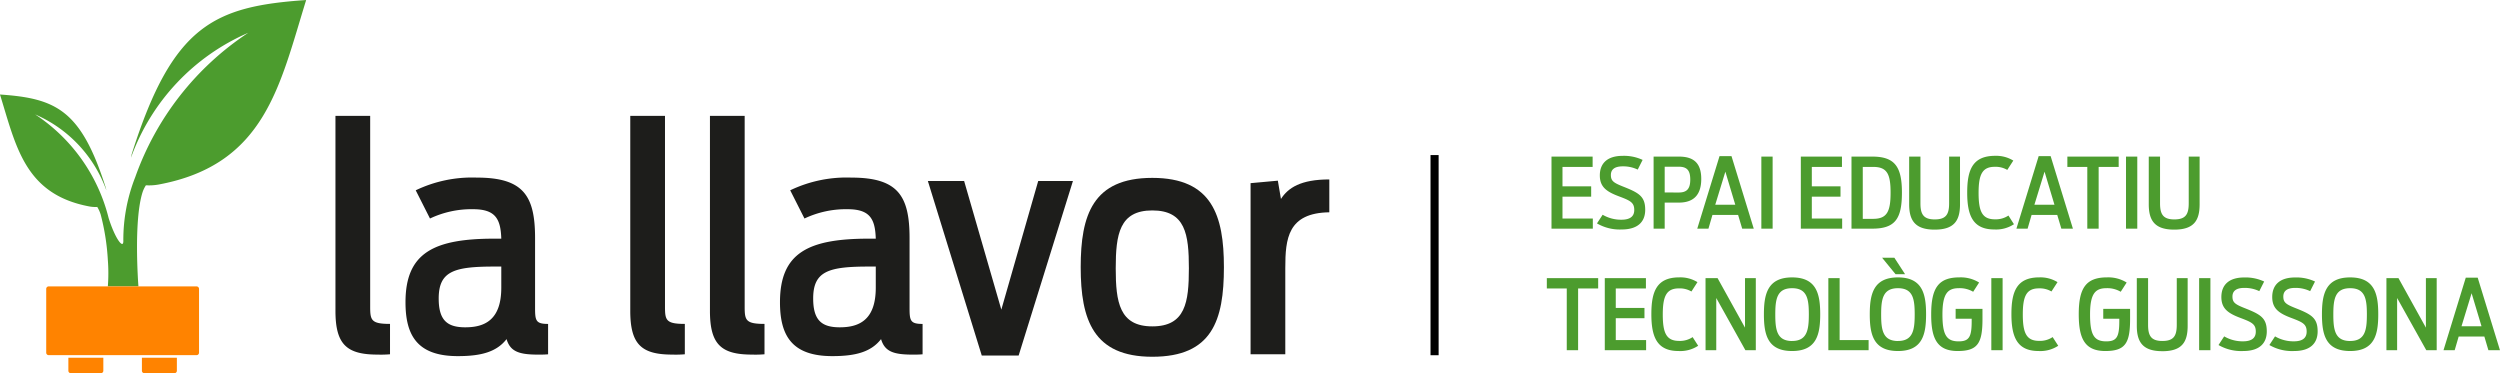
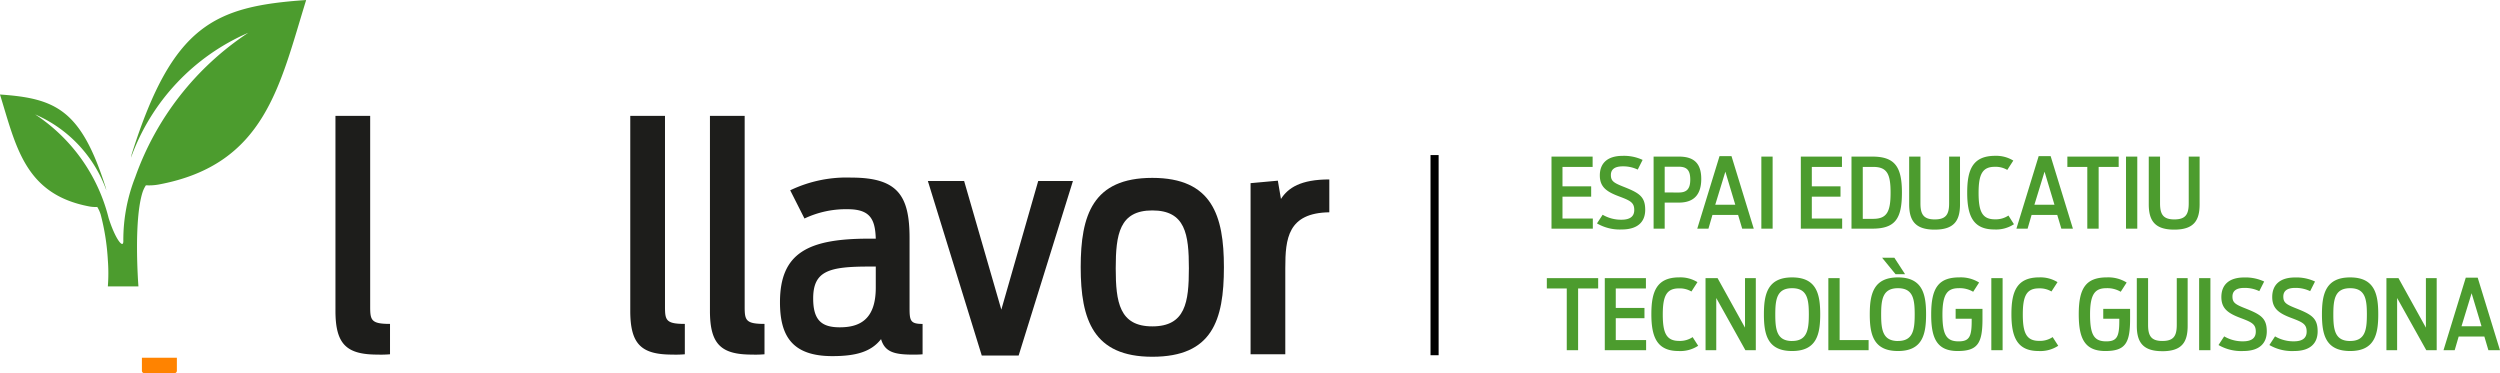
<svg xmlns="http://www.w3.org/2000/svg" width="308.507" height="46.052" viewBox="0 0 308.507 46.052">
  <g transform="translate(-974 -247)">
    <g transform="translate(974 247)">
      <path d="M243.071,154.112a4.5,4.5,0,0,0-.138.585,26.621,26.621,0,0,1,14.477-15.414A35.544,35.544,0,0,0,243.46,157.1a21.149,21.149,0,0,0-1.47,7.8c.053,1.2-.986-.151-1.8-2.708l-.009-.027a21.548,21.548,0,0,0-9.076-12.809,16.159,16.159,0,0,1,8.788,9.356,2.75,2.75,0,0,0-.084-.355c-3.043-9.575-6.152-10.984-13.04-11.457,1.983,6.4,3.062,12.323,11.032,13.815a3.991,3.991,0,0,0,.972.061,4.259,4.259,0,0,1,.422.932,28.223,28.223,0,0,1,.884,5.621,21.16,21.16,0,0,1,0,3.254h3.775s-.638-8.13.528-11.68a3.807,3.807,0,0,1,.395-.8,6.575,6.575,0,0,0,1.6-.1c13.13-2.458,14.906-12.221,18.174-22.76C253.206,136.017,248.084,138.339,243.071,154.112Z" transform="translate(-226.771 -135.238)" fill="#4c9c2e" />
      <g transform="translate(5.703 35.342)">
        <path d="M345.749,435.179v1.606a.3.3,0,0,0,.3.3h3.715a.3.3,0,0,0,.3-.3v-1.606Z" transform="translate(-333.94 -426.375)" fill="#ff8300" />
-         <path d="M284.1,435.179v1.606a.3.3,0,0,0,.3.3h3.715a.3.3,0,0,0,.3-.3v-1.606Z" transform="translate(-281.366 -426.375)" fill="#ff8300" />
-         <path d="M284.068,375.361H265.826a.308.308,0,0,0-.308.308v7.87a.308.308,0,0,0,.308.308h18.242a.308.308,0,0,0,.308-.308v-7.87A.308.308,0,0,0,284.068,375.361Z" transform="translate(-265.518 -375.361)" fill="#ff8300" />
      </g>
    </g>
    <g transform="translate(1015.393 261.301)">
      <path d="M482.385,288.393c-3.826,0-5.2-1.262-5.2-5.394V258.936h4.285v23.527c0,1.683.115,2.142,2.448,2.142v3.749A12.829,12.829,0,0,1,482.385,288.393Z" transform="translate(-477.182 -258.936)" fill="#1d1d1b" />
-       <path d="M511.4,304.443c0-6.121,3.52-7.842,10.979-7.842h.841c-.076-2.448-.726-3.634-3.481-3.634a11.938,11.938,0,0,0-5.318,1.148l-1.76-3.481a16.05,16.05,0,0,1,7.536-1.568c5.738,0,7.192,2.219,7.192,7.46v8.646c0,1.568.115,1.951,1.607,1.951v3.749c-.421.038-.842.038-1.224.038-2.3,0-3.443-.344-3.9-1.913-1.224,1.568-3.1,2.1-6.006,2.1C512.814,311.1,511.4,308.5,511.4,304.443Zm11.821-1.8v-2.6h-.8c-4.973,0-6.924.535-6.924,3.94,0,2.716,1.071,3.558,3.29,3.558C521.269,307.541,523.22,306.546,523.22,302.645Z" transform="translate(-502.753 -281.451)" fill="#1d1d1b" />
      <path d="M626.364,288.393c-3.825,0-5.2-1.262-5.2-5.394V258.936h4.285v23.527c0,1.683.115,2.142,2.448,2.142v3.749A12.825,12.825,0,0,1,626.364,288.393Z" transform="translate(-584.78 -258.936)" fill="#1d1d1b" />
      <path d="M665.274,288.393c-3.825,0-5.2-1.262-5.2-5.394V258.936h4.285v23.527c0,1.683.115,2.142,2.448,2.142v3.749A12.821,12.821,0,0,1,665.274,288.393Z" transform="translate(-613.858 -258.936)" fill="#1d1d1b" />
      <path d="M694.289,304.443c0-6.121,3.52-7.842,10.979-7.842h.842c-.076-2.448-.727-3.634-3.481-3.634a11.936,11.936,0,0,0-5.318,1.148l-1.76-3.481a16.05,16.05,0,0,1,7.536-1.568c5.738,0,7.192,2.219,7.192,7.46v8.646c0,1.568.115,1.951,1.607,1.951v3.749c-.421.038-.841.038-1.224.038-2.3,0-3.443-.344-3.9-1.913-1.224,1.568-3.1,2.1-6.006,2.1C695.7,311.1,694.289,308.5,694.289,304.443Zm11.821-1.8v-2.6h-.8c-4.973,0-6.924.535-6.924,3.94,0,2.716,1.071,3.558,3.29,3.558C704.159,307.541,706.11,306.546,706.11,302.645Z" transform="translate(-639.43 -281.451)" fill="#1d1d1b" />
      <path d="M766.508,290.729h4.476l4.591,15.876,4.552-15.876h4.285l-6.7,21.538h-4.552Z" transform="translate(-693.401 -282.696)" fill="#1d1d1b" />
      <path d="M841.15,300.232c0-6.427,1.492-11.018,8.837-11.018,7.383,0,8.837,4.667,8.837,11.018,0,6.58-1.454,11.056-8.837,11.056C842.718,311.288,841.15,306.736,841.15,300.232Zm13.351.153c0-4.208-.421-7.154-4.514-7.154-4.055,0-4.514,2.946-4.514,7.154,0,4.17.459,7.154,4.514,7.154C854.08,307.539,854.5,304.556,854.5,300.385Z" transform="translate(-749.182 -281.564)" fill="#1d1d1b" />
      <path d="M924.114,290.431l3.366-.306.383,2.257c.88-1.377,2.448-2.41,5.968-2.41v4.055c-5.127.077-5.432,3.252-5.432,6.886v10.635h-4.285Z" transform="translate(-811.183 -282.13)" fill="#1d1d1b" />
    </g>
    <path d="M.756,0h5.1V-1.248H2.112v-2.7h3.54V-5.22H2.112v-2.4h3.72V-8.892H.756ZM9.42.1c1.956,0,2.9-.924,2.9-2.424,0-1.644-.756-2.088-2.664-2.844-1.212-.48-1.572-.7-1.572-1.452,0-.672.444-1.068,1.464-1.068a4.108,4.108,0,0,1,1.848.4L12-8.484a5.389,5.389,0,0,0-2.472-.5c-1.824,0-2.808.876-2.808,2.412,0,1.4.792,1.992,2.316,2.568,1.44.54,1.932.768,1.932,1.7,0,.768-.48,1.2-1.584,1.2a4.483,4.483,0,0,1-2.316-.612l-.7,1.068A5.56,5.56,0,0,0,9.42.1ZM13.356,0h1.368V-3.216h1.752c1.98,0,2.76-1.128,2.76-2.916,0-1.812-.792-2.76-2.736-2.76H13.356Zm1.368-4.464v-3.18h1.728c.984,0,1.428.408,1.428,1.584s-.444,1.6-1.428,1.6ZM18.744,0h1.38l.492-1.692h3.168L24.288,0h1.428L22.968-8.952H21.492Zm2.22-2.952,1.248-4.08,1.224,4.08ZM26.652,0h1.392V-8.892H26.652Zm4.872,0h5.1V-1.248H32.88v-2.7h3.54V-5.22H32.88v-2.4H36.6V-8.892H31.524Zm6.252,0h2.568C43.2,0,44-1.26,44-4.452c0-3.12-.828-4.44-3.636-4.44H37.776Zm1.392-1.212V-7.62h1.284c1.728,0,2.148.888,2.148,3.18,0,2.316-.432,3.228-2.148,3.228ZM48.036.12C50.46.12,51.168-1,51.168-3.012v-5.88H49.824v5.76c0,1.356-.372,1.992-1.776,1.992s-1.764-.66-1.764-1.992v-5.76H44.892v5.88C44.892-1,45.636.12,48.036.12ZM55.4.1a4.019,4.019,0,0,0,2.424-.648L57.144-1.62a2.8,2.8,0,0,1-1.668.468c-1.572,0-2.016-.972-2.016-3.264s.468-3.216,2-3.216A2.817,2.817,0,0,1,57-7.248L57.744-8.4A4.02,4.02,0,0,0,55.5-8.988c-2.844,0-3.444,1.824-3.444,4.548C52.056-1.668,52.728.1,55.4.1ZM58.128,0h1.38L60-1.692h3.168L63.672,0H65.1L62.352-8.952H60.876Zm2.22-2.952L61.6-7.032l1.224,4.08ZM66.876,0h1.4V-7.62h2.472V-8.892H64.416V-7.62h2.46Zm4.776,0h1.392V-8.892H71.652ZM77.6.12C80.028.12,80.736-1,80.736-3.012v-5.88H79.392v5.76c0,1.356-.372,1.992-1.776,1.992s-1.764-.66-1.764-1.992v-5.76H74.46v5.88C74.46-1,75.2.12,77.6.12ZM2.64,15h1.4V7.38H6.516V6.108H.18V7.38H2.64Zm4.692,0h5.1V13.752H8.688v-2.7h3.54V9.78H8.688V7.38h3.72V6.108H7.332Zm9.1.1a4.019,4.019,0,0,0,2.424-.648l-.684-1.068a2.8,2.8,0,0,1-1.668.468c-1.572,0-2.016-.972-2.016-3.264s.468-3.216,2-3.216a2.817,2.817,0,0,1,1.536.384L18.768,6.6a4.02,4.02,0,0,0-2.244-.588c-2.844,0-3.444,1.824-3.444,4.548C13.08,13.332,13.752,15.1,16.428,15.1Zm3.336-.1h1.32V8.556L24.684,15h1.284V6.108H24.636v6.108L21.252,6.108H19.764Zm10.68.1c3.048,0,3.468-2.088,3.468-4.536s-.42-4.548-3.468-4.548-3.48,2.1-3.48,4.548S27.384,15.1,30.444,15.1Zm0-1.236c-1.872,0-2.076-1.368-2.076-3.264s.2-3.252,2.076-3.252,2.064,1.368,2.064,3.252S32.3,13.86,30.444,13.86ZM34.92,15h4.968V13.752H36.312V6.108H34.92Zm8.592.1c3.048,0,3.468-2.088,3.468-4.536s-.42-4.548-3.468-4.548-3.48,2.1-3.48,4.548S40.452,15.1,43.512,15.1Zm0-1.236c-1.872,0-2.076-1.368-2.076-3.264s.2-3.252,2.076-3.252,2.064,1.368,2.064,3.252S45.372,13.86,43.512,13.86Zm-.3-8.244h1.176l-1.32-2.028H41.556ZM50.88,15.1c2.472,0,3.06-.972,3.06-3.936V9.9H50.628v1.212h1.98v.276c0,1.932-.288,2.52-1.608,2.52-1.524,0-2-.828-2-3.324,0-2.616.672-3.24,2.052-3.24a3.269,3.269,0,0,1,1.74.444l.732-1.14a4.283,4.283,0,0,0-2.412-.636c-2.6,0-3.5,1.3-3.5,4.548C47.6,13.5,48.3,15.1,50.88,15.1Zm4.152-.1h1.392V6.108H55.032Zm5.832.1a4.019,4.019,0,0,0,2.424-.648L62.6,13.38a2.8,2.8,0,0,1-1.668.468c-1.572,0-2.016-.972-2.016-3.264s.468-3.216,2-3.216a2.817,2.817,0,0,1,1.536.384L63.2,6.6a4.02,4.02,0,0,0-2.244-.588c-2.844,0-3.444,1.824-3.444,4.548C57.516,13.332,58.188,15.1,60.864,15.1Zm8.232,0c2.472,0,3.06-.972,3.06-3.936V9.9H68.844v1.212h1.98v.276c0,1.932-.288,2.52-1.608,2.52-1.524,0-2-.828-2-3.324,0-2.616.672-3.24,2.052-3.24A3.269,3.269,0,0,1,71,7.788l.732-1.14a4.283,4.283,0,0,0-2.412-.636c-2.6,0-3.5,1.3-3.5,4.548C65.82,13.5,66.516,15.1,69.1,15.1Zm7.032.024c2.424,0,3.132-1.116,3.132-3.132V6.108H77.916v5.76c0,1.356-.372,1.992-1.776,1.992s-1.764-.66-1.764-1.992V6.108H72.984v5.88C72.984,14,73.728,15.12,76.128,15.12ZM80.676,15h1.392V6.108H80.676Zm5.448.1c1.956,0,2.9-.924,2.9-2.424,0-1.644-.756-2.088-2.664-2.844-1.212-.48-1.572-.7-1.572-1.452,0-.672.444-1.068,1.464-1.068a4.108,4.108,0,0,1,1.848.4l.6-1.188a5.389,5.389,0,0,0-2.472-.5c-1.824,0-2.808.876-2.808,2.412,0,1.4.792,1.992,2.316,2.568,1.44.54,1.932.768,1.932,1.7,0,.768-.48,1.2-1.584,1.2a4.483,4.483,0,0,1-2.316-.612l-.7,1.068A5.56,5.56,0,0,0,86.124,15.1Zm6.276,0c1.956,0,2.9-.924,2.9-2.424,0-1.644-.756-2.088-2.664-2.844-1.212-.48-1.572-.7-1.572-1.452,0-.672.444-1.068,1.464-1.068a4.108,4.108,0,0,1,1.848.4l.6-1.188a5.389,5.389,0,0,0-2.472-.5c-1.824,0-2.808.876-2.808,2.412,0,1.4.792,1.992,2.316,2.568,1.44.54,1.932.768,1.932,1.7,0,.768-.48,1.2-1.584,1.2a4.483,4.483,0,0,1-2.316-.612l-.7,1.068A5.56,5.56,0,0,0,92.4,15.1Zm6.912,0c3.048,0,3.468-2.088,3.468-4.536s-.42-4.548-3.468-4.548-3.48,2.1-3.48,4.548S96.252,15.1,99.312,15.1Zm0-1.236c-1.872,0-2.076-1.368-2.076-3.264s.2-3.252,2.076-3.252,2.064,1.368,2.064,3.252S101.172,13.86,99.312,13.86ZM103.788,15h1.32V8.556l3.6,6.444h1.284V6.108H108.66v6.108l-3.384-6.108h-1.488Zm7.044,0h1.38l.492-1.692h3.168l.5,1.692H117.8l-2.748-8.952H113.58Zm2.22-2.952,1.248-4.08,1.224,4.08Z" transform="translate(1164.703 275.217)" fill="#4c9c2e" />
    <path d="M-1476.346-222v24.7" transform="translate(2627.376 488.136)" fill="none" stroke="#000" stroke-width="1" />
  </g>
</svg>